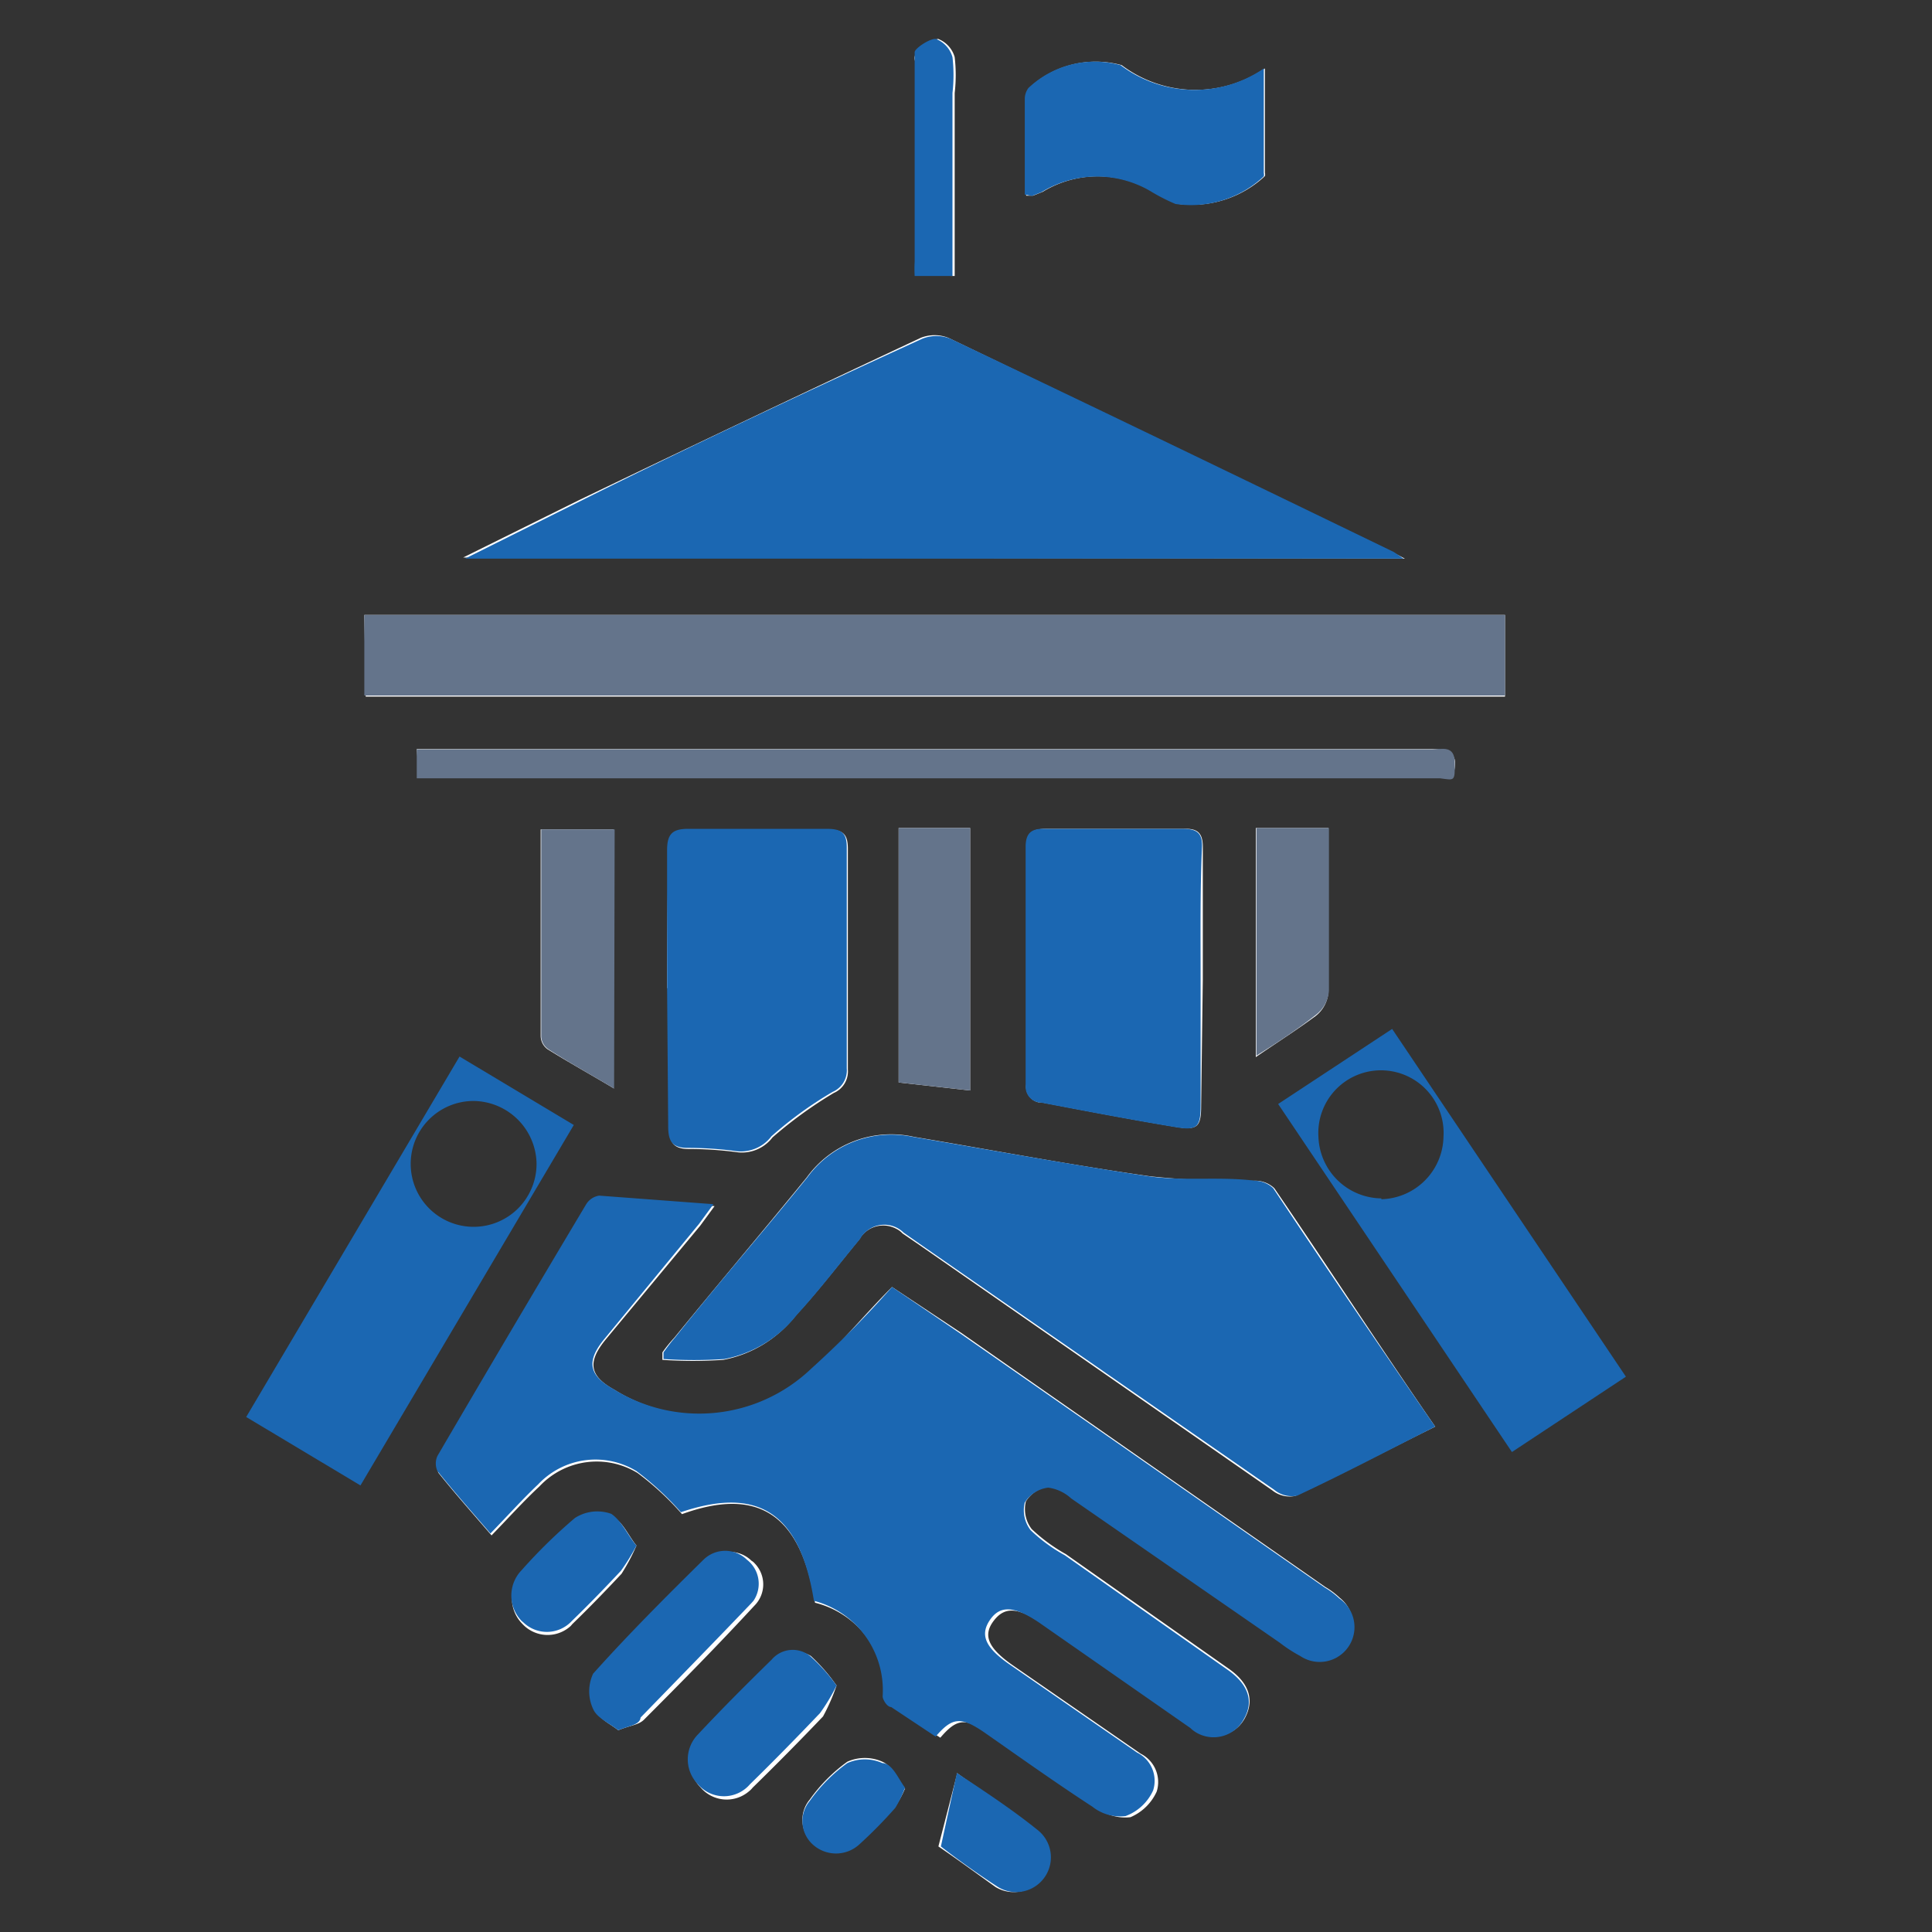
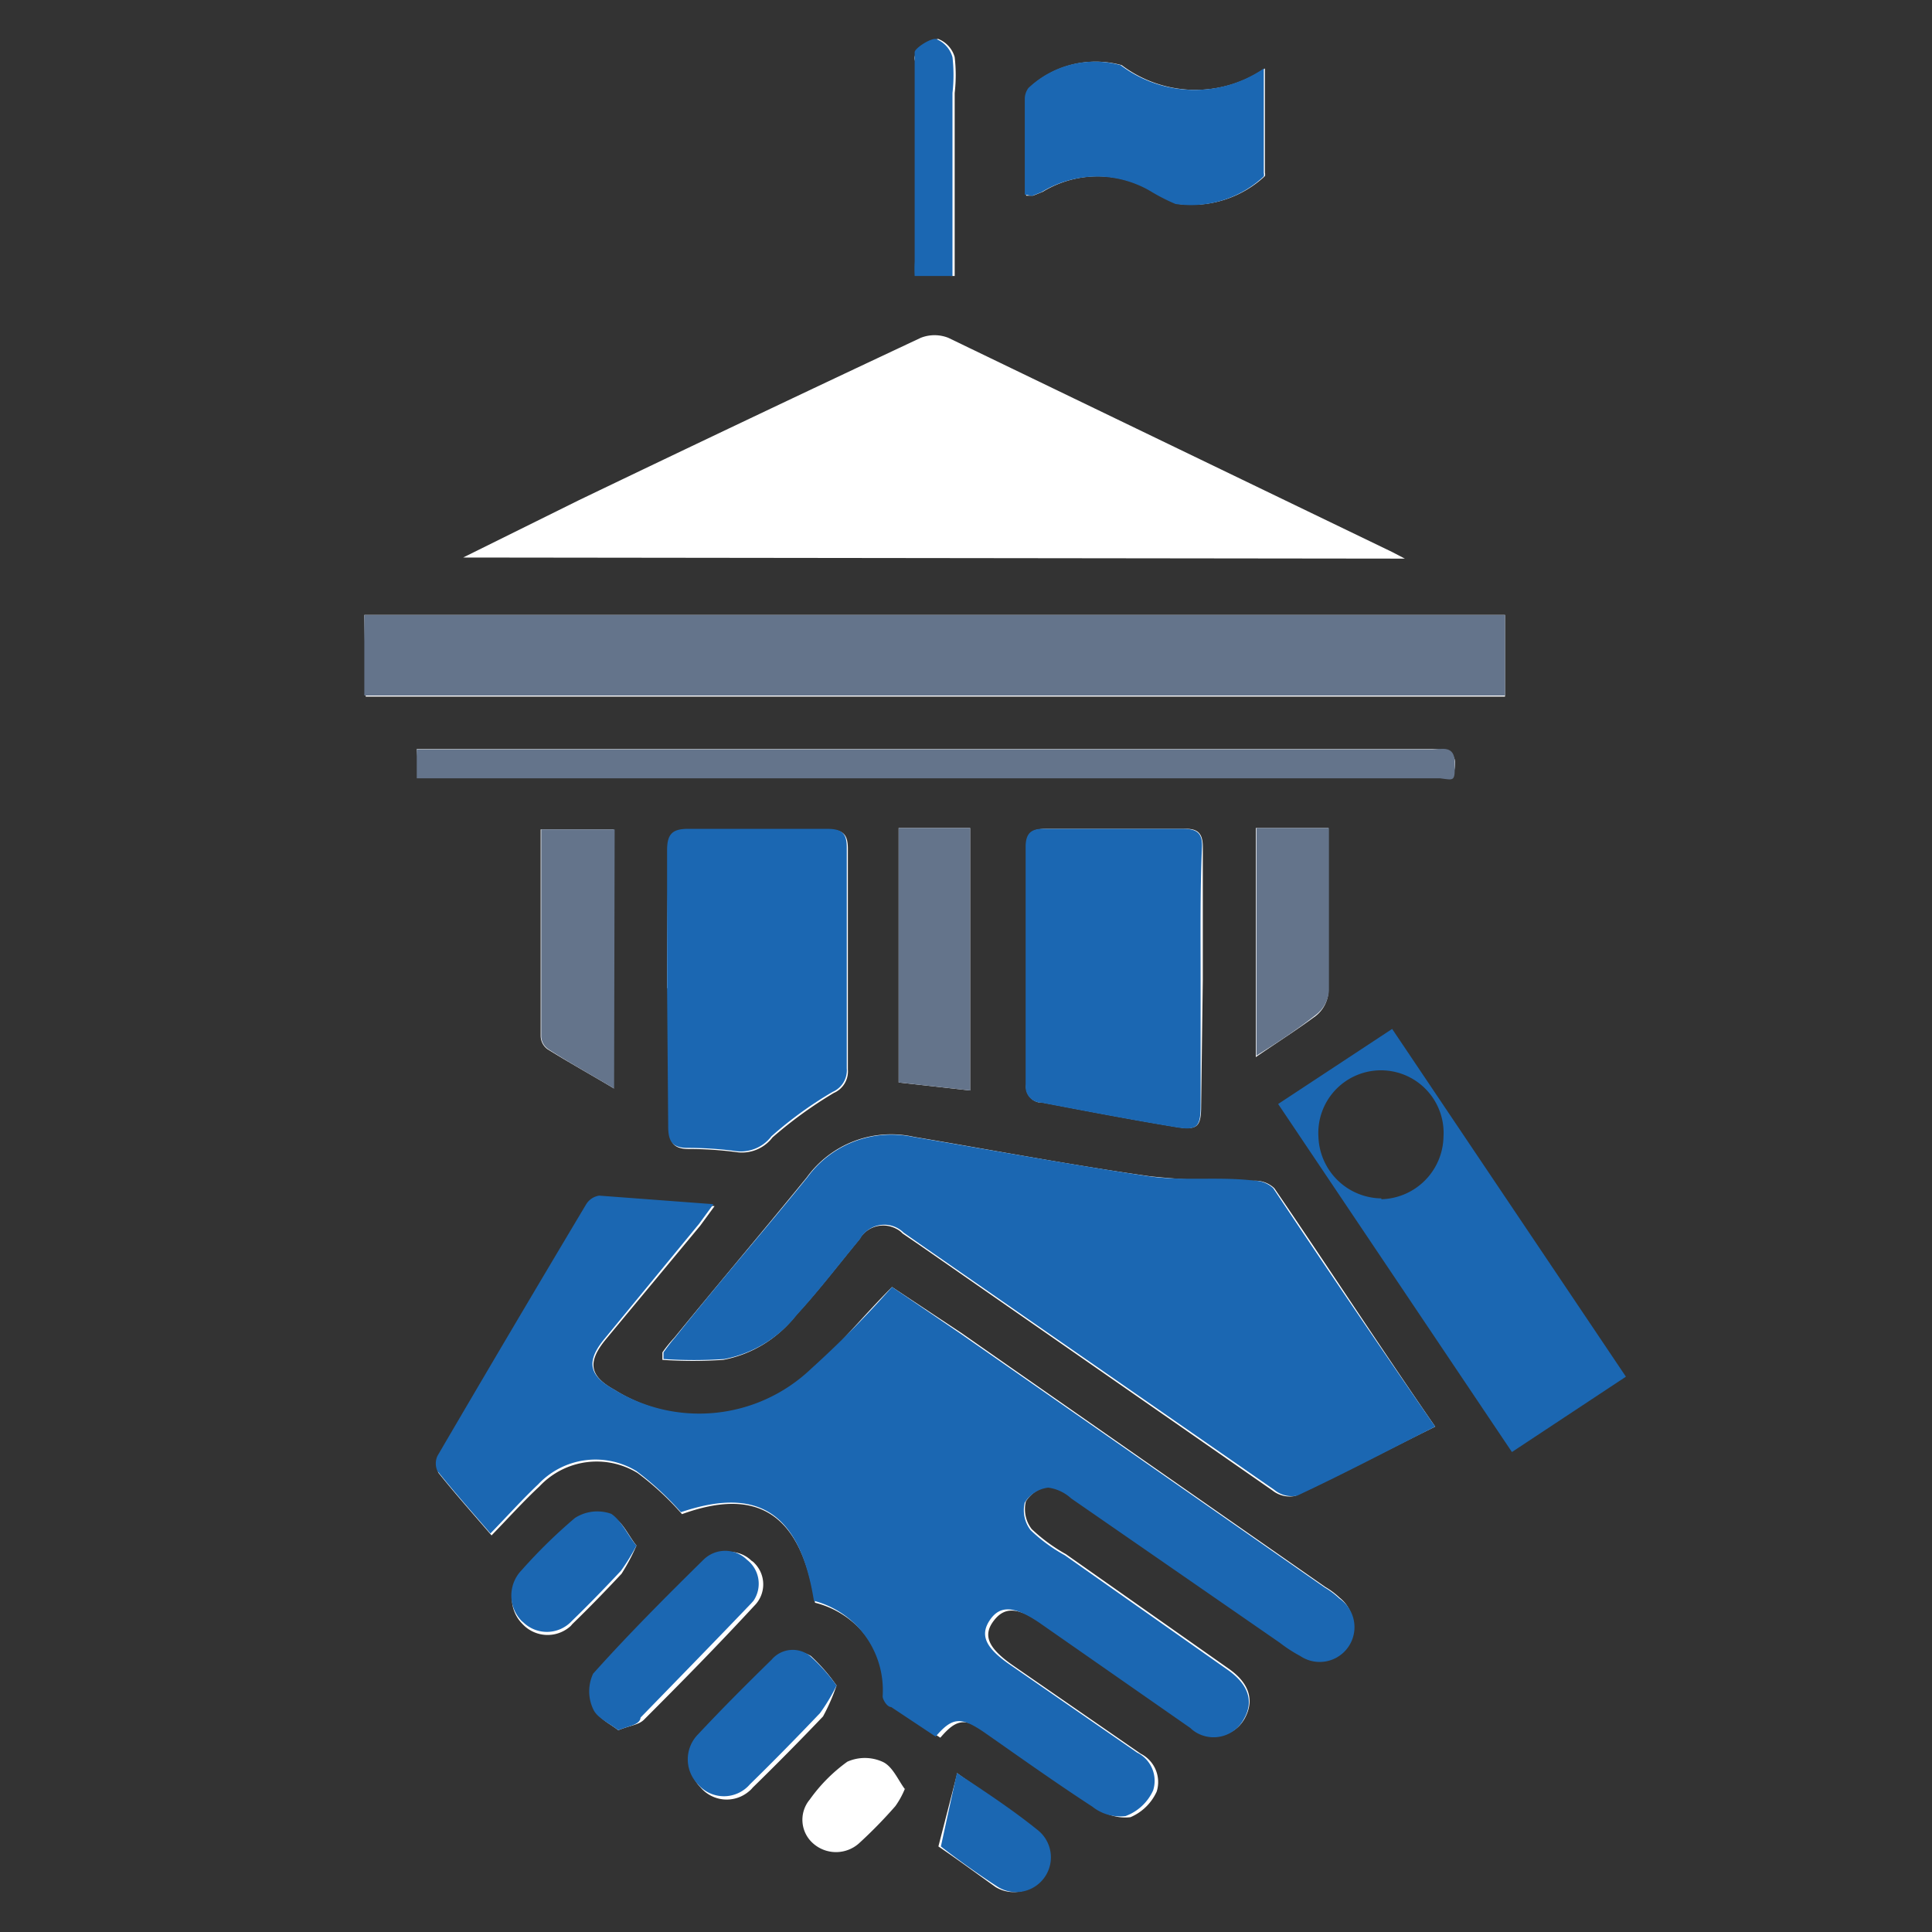
<svg xmlns="http://www.w3.org/2000/svg" id="Layer_1" data-name="Layer 1" viewBox="0 0 70 70">
  <rect x="0" y="0" width="70" height="70" fill="#333333" stroke="none" />
  <defs>
    <style>.cls-1{fill:#fff;}.cls-2{fill:#1b67b2;}.cls-3{fill:#64748b;}</style>
  </defs>
  <g id="govt_sector" data-name="govt sector">
    <path class="cls-1" d="M32.32,46.63c-1,1-1.86,2.06-2.88,3a5.87,5.87,0,0,1-7.17.73c-.91-.5-1-1-.33-1.82l3.43-4.13.52-.71-4.13-.31a.67.67,0,0,0-.48.31q-2.73,4.55-5.39,9.12a.66.66,0,0,0,0,.55c.6.75,1.24,1.47,1.92,2.26.64-.66,1.16-1.24,1.74-1.78a2.84,2.84,0,0,1,3.55-.48,10.35,10.35,0,0,1,1.61,1.49c2.75-1,4.3,0,4.82,3.21a3.35,3.35,0,0,1,2.54,3.41.6.6,0,0,0,.31.39l1.69,1.09c.6-.7.91-.74,1.78-.14,1.3.91,2.58,1.82,3.91,2.69a1.66,1.66,0,0,0,1.2.33,1.83,1.83,0,0,0,.95-.93,1.15,1.15,0,0,0-.58-1.37l-4.63-3.2c-.89-.62-1.1-1.08-.7-1.61s.88-.5,1.77.1l5.4,3.74a1.24,1.24,0,0,0,1.75-.06,1.31,1.31,0,0,0,.19-.27c.35-.66.14-1.28-.62-1.8l-5.87-4.13a6.19,6.19,0,0,1-1.24-.91,1.18,1.18,0,0,1-.21-1,1.16,1.16,0,0,1,.85-.54,1.53,1.53,0,0,1,.83.39l7.56,5.23a5.84,5.84,0,0,0,.74.48,1.25,1.25,0,0,0,1.39-2.07h0a2.83,2.83,0,0,0-.52-.39l-13.18-9.2ZM52,51.69c-2.07-3-3.91-5.83-5.83-8.64a1,1,0,0,0-.66-.27,30.67,30.67,0,0,1-3.84-.16c-2.88-.41-5.71-.95-8.56-1.43a3.77,3.77,0,0,0-3.88,1.47c-1.58,1.94-3.21,3.86-4.8,5.81A5,5,0,0,0,24,49v.27a16.3,16.3,0,0,0,2.21,0,4.35,4.35,0,0,0,2.62-1.61c.81-.87,1.53-1.82,2.3-2.75a1,1,0,0,1,1.34-.39.76.76,0,0,1,.23.17l.6.41L46.1,54a1,1,0,0,0,.83.2C48.62,53.41,50.23,52.56,52,51.69Zm-1.1-31.45L50.44,20,34.36,12.24a1.36,1.36,0,0,0-1,0q-6.2,2.91-12.4,5.89L16.78,20.2Zm-37.65,5H54.53V22.28H13.2Zm11,10.6v5c0,.5.11.79.69.79a13.34,13.34,0,0,1,1.79.12,1.39,1.39,0,0,0,1.26-.54,15.32,15.32,0,0,1,2.22-1.61.85.85,0,0,0,.51-.85v-8c0-.55-.2-.7-.74-.68h-5c-.56,0-.77.17-.77.77C24.19,32.45,24.17,34.12,24.17,35.8Zm19.33-.35V30.69c0-.49-.17-.68-.68-.66h-5c-.5,0-.71.15-.71.66v8.56a.58.58,0,0,0,.44.69h.1c1.63.31,3.24.62,4.88.89.78.13.91,0,.91-.78Zm-28.4-7.3h37c.44,0,.54-.16.54-.56s-.47-.49-.82-.49H15.1Zm22-21.1h.25l.35-.14a3.84,3.84,0,0,1,4,0,6.15,6.15,0,0,0,.85.43,3.87,3.87,0,0,0,3.2-1,.24.24,0,0,0,0-.12V2.48a4.45,4.45,0,0,1-5.19-.12,3.53,3.53,0,0,0-3.35.83.73.73,0,0,0-.12.41ZM32.56,30v9.22l2.59.29V30ZM22.23,39.44V30.05H19.59v7.48a.6.6,0,0,0,.24.48c.77.48,1.55.91,2.42,1.43ZM48.13,30H45.5V38.3c.79-.54,1.51-1,2.17-1.49a1.2,1.2,0,0,0,.46-.87V30ZM22.4,62.69c.41-.17.74-.19.93-.38,1.34-1.34,2.66-2.68,4-4.13a1.09,1.09,0,0,0,0-1.55.39.39,0,0,0-.1-.08,1.12,1.12,0,0,0-1.57,0c-1.36,1.32-2.73,2.68-4,4.13a1.51,1.51,0,0,0,0,1.28C21.63,62.25,22.09,62.44,22.4,62.69Zm7.91-1.62A6.46,6.46,0,0,0,29.38,60a1,1,0,0,0-1.32.25c-.91.88-1.8,1.77-2.67,2.7a1.29,1.29,0,0,0,0,1.82h0a1.24,1.24,0,0,0,1.75.13.8.8,0,0,0,.13-.13q1.31-1.28,2.55-2.58A7.23,7.23,0,0,0,30.31,61.07ZM34.59,10V3.37a5.65,5.65,0,0,0,0-1.3,1,1,0,0,0-.6-.66,1.31,1.31,0,0,0-.76.48c-.21.22,0,.41,0,.64V9.45a2.26,2.26,0,0,0,0,.52ZM23.06,56c-.31-.39-.52-.91-.89-1.05a1.47,1.47,0,0,0-1.32.14A18,18,0,0,0,18.93,57a1.3,1.3,0,0,0,0,1.84,1.24,1.24,0,0,0,1.75.07l.06-.07c.6-.58,1.2-1.2,1.78-1.82A7.29,7.29,0,0,0,23.06,56ZM34.67,64.3,34,66.9c.68.46,1.41,1,2.07,1.47A1.26,1.26,0,0,0,37.5,66.3c-.86-.74-1.92-1.4-2.83-2.06Zm-1.88.53c-.25-.33-.45-.84-.82-1a1.56,1.56,0,0,0-1.27,0,5.9,5.9,0,0,0-1.36,1.37,1.14,1.14,0,0,0,.12,1.59,1.25,1.25,0,0,0,1.66,0,16.82,16.82,0,0,0,1.32-1.35,3.06,3.06,0,0,0,.35-.64Z" />
    <path class="cls-2" d="M32.32,46.63l2.48,1.69L48,57.52a2.83,2.83,0,0,1,.52.39A1.25,1.25,0,0,1,47.11,60a5.21,5.21,0,0,1-.74-.48l-7.56-5.23a1.53,1.53,0,0,0-.83-.39,1.16,1.16,0,0,0-.85.54,1.18,1.18,0,0,0,.21,1,5.82,5.82,0,0,0,1.24.91l5.87,4.13c.76.52,1,1.14.62,1.8a1.24,1.24,0,0,1-1.68.52,1.15,1.15,0,0,1-.26-.19l-5.48-3.82c-.89-.6-1.41-.64-1.78-.1s-.18,1,.7,1.61l4.63,3.2a1.14,1.14,0,0,1,.58,1.37,1.77,1.77,0,0,1-1,.93,1.62,1.62,0,0,1-1.2-.34c-1.32-.86-2.6-1.77-3.9-2.68-.87-.6-1.18-.56-1.78.14l-1.61-1.07c-.15,0-.31-.27-.31-.39A3.35,3.35,0,0,0,29.49,58c-.52-3.25-2.07-4.14-4.82-3.21a10.82,10.82,0,0,0-1.61-1.49,2.85,2.85,0,0,0-3.56.48c-.57.54-1.09,1.12-1.73,1.78-.68-.79-1.32-1.51-1.92-2.26a.66.66,0,0,1,0-.55q2.66-4.55,5.39-9.12a.67.67,0,0,1,.47-.31l4.14.31-.52.71L21.9,48.51c-.66.8-.58,1.32.33,1.82a5.87,5.87,0,0,0,7.15-.73A37.5,37.5,0,0,0,32.32,46.63Z" />
    <path class="cls-2" d="M52,51.69c-1.72.87-3.33,1.72-5,2.5a1,1,0,0,1-.83-.21l-12.83-8.9-.6-.42a1,1,0,0,0-1.4,0,.72.72,0,0,0-.17.22c-.77.93-1.49,1.88-2.29,2.75a4.4,4.4,0,0,1-2.63,1.61,16.3,16.3,0,0,1-2.21,0V49c.13-.18.26-.36.41-.53,1.59-2,3.23-3.87,4.8-5.81a3.77,3.77,0,0,1,3.82-1.47c2.85.48,5.68,1,8.56,1.43,1.26.18,2.56,0,3.84.16a1,1,0,0,1,.66.27C48,45.86,49.92,48.69,52,51.69Z" />
-     <path class="cls-2" d="M50.85,20.24h-34L21,18.17c4.13-2.07,8.27-4,12.4-5.89a1.36,1.36,0,0,1,1.05,0C39.8,14.82,45.15,17.41,50.5,20Z" />
    <path class="cls-3" d="M13.2,25.2V22.28H54.53V25.2Z" />
    <path class="cls-2" d="M24.17,35.8v-5c0-.6.21-.77.77-.77h5c.54,0,.74.13.74.68v8a.85.85,0,0,1-.51.85,14,14,0,0,0-2.22,1.61,1.39,1.39,0,0,1-1.26.54,13.34,13.34,0,0,0-1.79-.12c-.58,0-.69-.29-.69-.79Z" />
    <path class="cls-2" d="M43.5,35.45v4.61c0,.78-.13.91-.91.78-1.63-.27-3.25-.58-4.88-.89a.57.57,0,0,1-.55-.6s0-.07,0-.1V30.69c0-.51.21-.68.71-.66h5c.51,0,.7.17.68.66C43.48,32.29,43.5,33.88,43.5,35.45Z" />
    <path class="cls-2" d="M46.31,40l4.13-2.72,8.47,12.6-4.13,2.73Zm3.74,3.45a2.31,2.31,0,0,0,2.25-2.25,2.27,2.27,0,1,0-4.53,0A2.31,2.31,0,0,0,50.05,43.42Z" />
-     <path class="cls-2" d="M16.65,38.28l4.14,2.48L13.06,53.82,8.92,51.34Zm2.79,3.86a2.31,2.31,0,0,0-2.29-2.25,2.28,2.28,0,1,0,2.29,2.25Z" />
    <path class="cls-3" d="M15.1,28.15v-1H51.89c.35,0,.82-.17.82.5s0,.62-.53.55H15.1Z" />
    <path class="cls-2" d="M37.13,7.05V3.6a.67.67,0,0,1,.13-.41,3.5,3.5,0,0,1,3.34-.83,4.45,4.45,0,0,0,5.19.12V6.27a.24.24,0,0,1,0,.12,3.86,3.86,0,0,1-3.2,1,6.77,6.77,0,0,1-.85-.43,3.84,3.84,0,0,0-4,0l-.35.14Z" />
    <path class="cls-3" d="M32.56,30h2.59v9.51l-2.59-.29Z" />
    <path class="cls-3" d="M22.25,39.44c-.87-.52-1.65-.95-2.39-1.43a.58.58,0,0,1-.25-.48V30.05h2.66Z" />
    <path class="cls-3" d="M48.15,30v5.89a1.2,1.2,0,0,1-.46.87c-.66.52-1.38,1-2.17,1.49V30Z" />
    <path class="cls-2" d="M22.4,62.69c-.31-.25-.77-.44-.91-.77a1.51,1.51,0,0,1,0-1.28c1.28-1.43,2.64-2.79,4-4.13a1.12,1.12,0,0,1,1.57,0A1.1,1.1,0,0,1,27.3,58l-.09.1c-1.3,1.36-2.62,2.71-4,4.13C23.18,62.5,22.81,62.52,22.4,62.69Z" />
    <path class="cls-2" d="M30.31,61.07a6.79,6.79,0,0,1-.6,1c-.82.86-1.67,1.73-2.54,2.58a1.24,1.24,0,0,1-1.75.13.8.8,0,0,1-.13-.13,1.29,1.29,0,0,1,0-1.81h0c.87-.93,1.76-1.82,2.67-2.71A1,1,0,0,1,29.35,60l0,0A6.46,6.46,0,0,1,30.31,61.07Z" />
    <path class="cls-2" d="M34.59,10H33.14a4.51,4.51,0,0,1,0-.52V1.89c0-.13.54-.5.77-.48a1,1,0,0,1,.6.66,5.65,5.65,0,0,1,0,1.3V10Z" />
    <path class="cls-2" d="M23.06,56a7.65,7.65,0,0,1-.56.91c-.58.62-1.18,1.24-1.78,1.82a1.23,1.23,0,0,1-1.75.06l-.07-.06a1.32,1.32,0,0,1,0-1.84A19,19,0,0,1,20.83,55a1.5,1.5,0,0,1,1.32-.15C22.54,55.12,22.75,55.64,23.06,56Z" />
    <path class="cls-2" d="M34.67,64.24c1,.66,2,1.32,2.92,2.06a1.26,1.26,0,0,1-1.43,2.07h0c-.74-.48-1.47-1-2.07-1.47Z" />
-     <path class="cls-2" d="M32.79,64.77a4.08,4.08,0,0,1-.35.73,16.69,16.69,0,0,1-1.32,1.34,1.25,1.25,0,0,1-1.66,0,1.14,1.14,0,0,1-.12-1.59,5.9,5.9,0,0,1,1.36-1.37,1.56,1.56,0,0,1,1.27,0C32.34,63.9,32.54,64.44,32.79,64.77Z" />
  </g>
</svg>